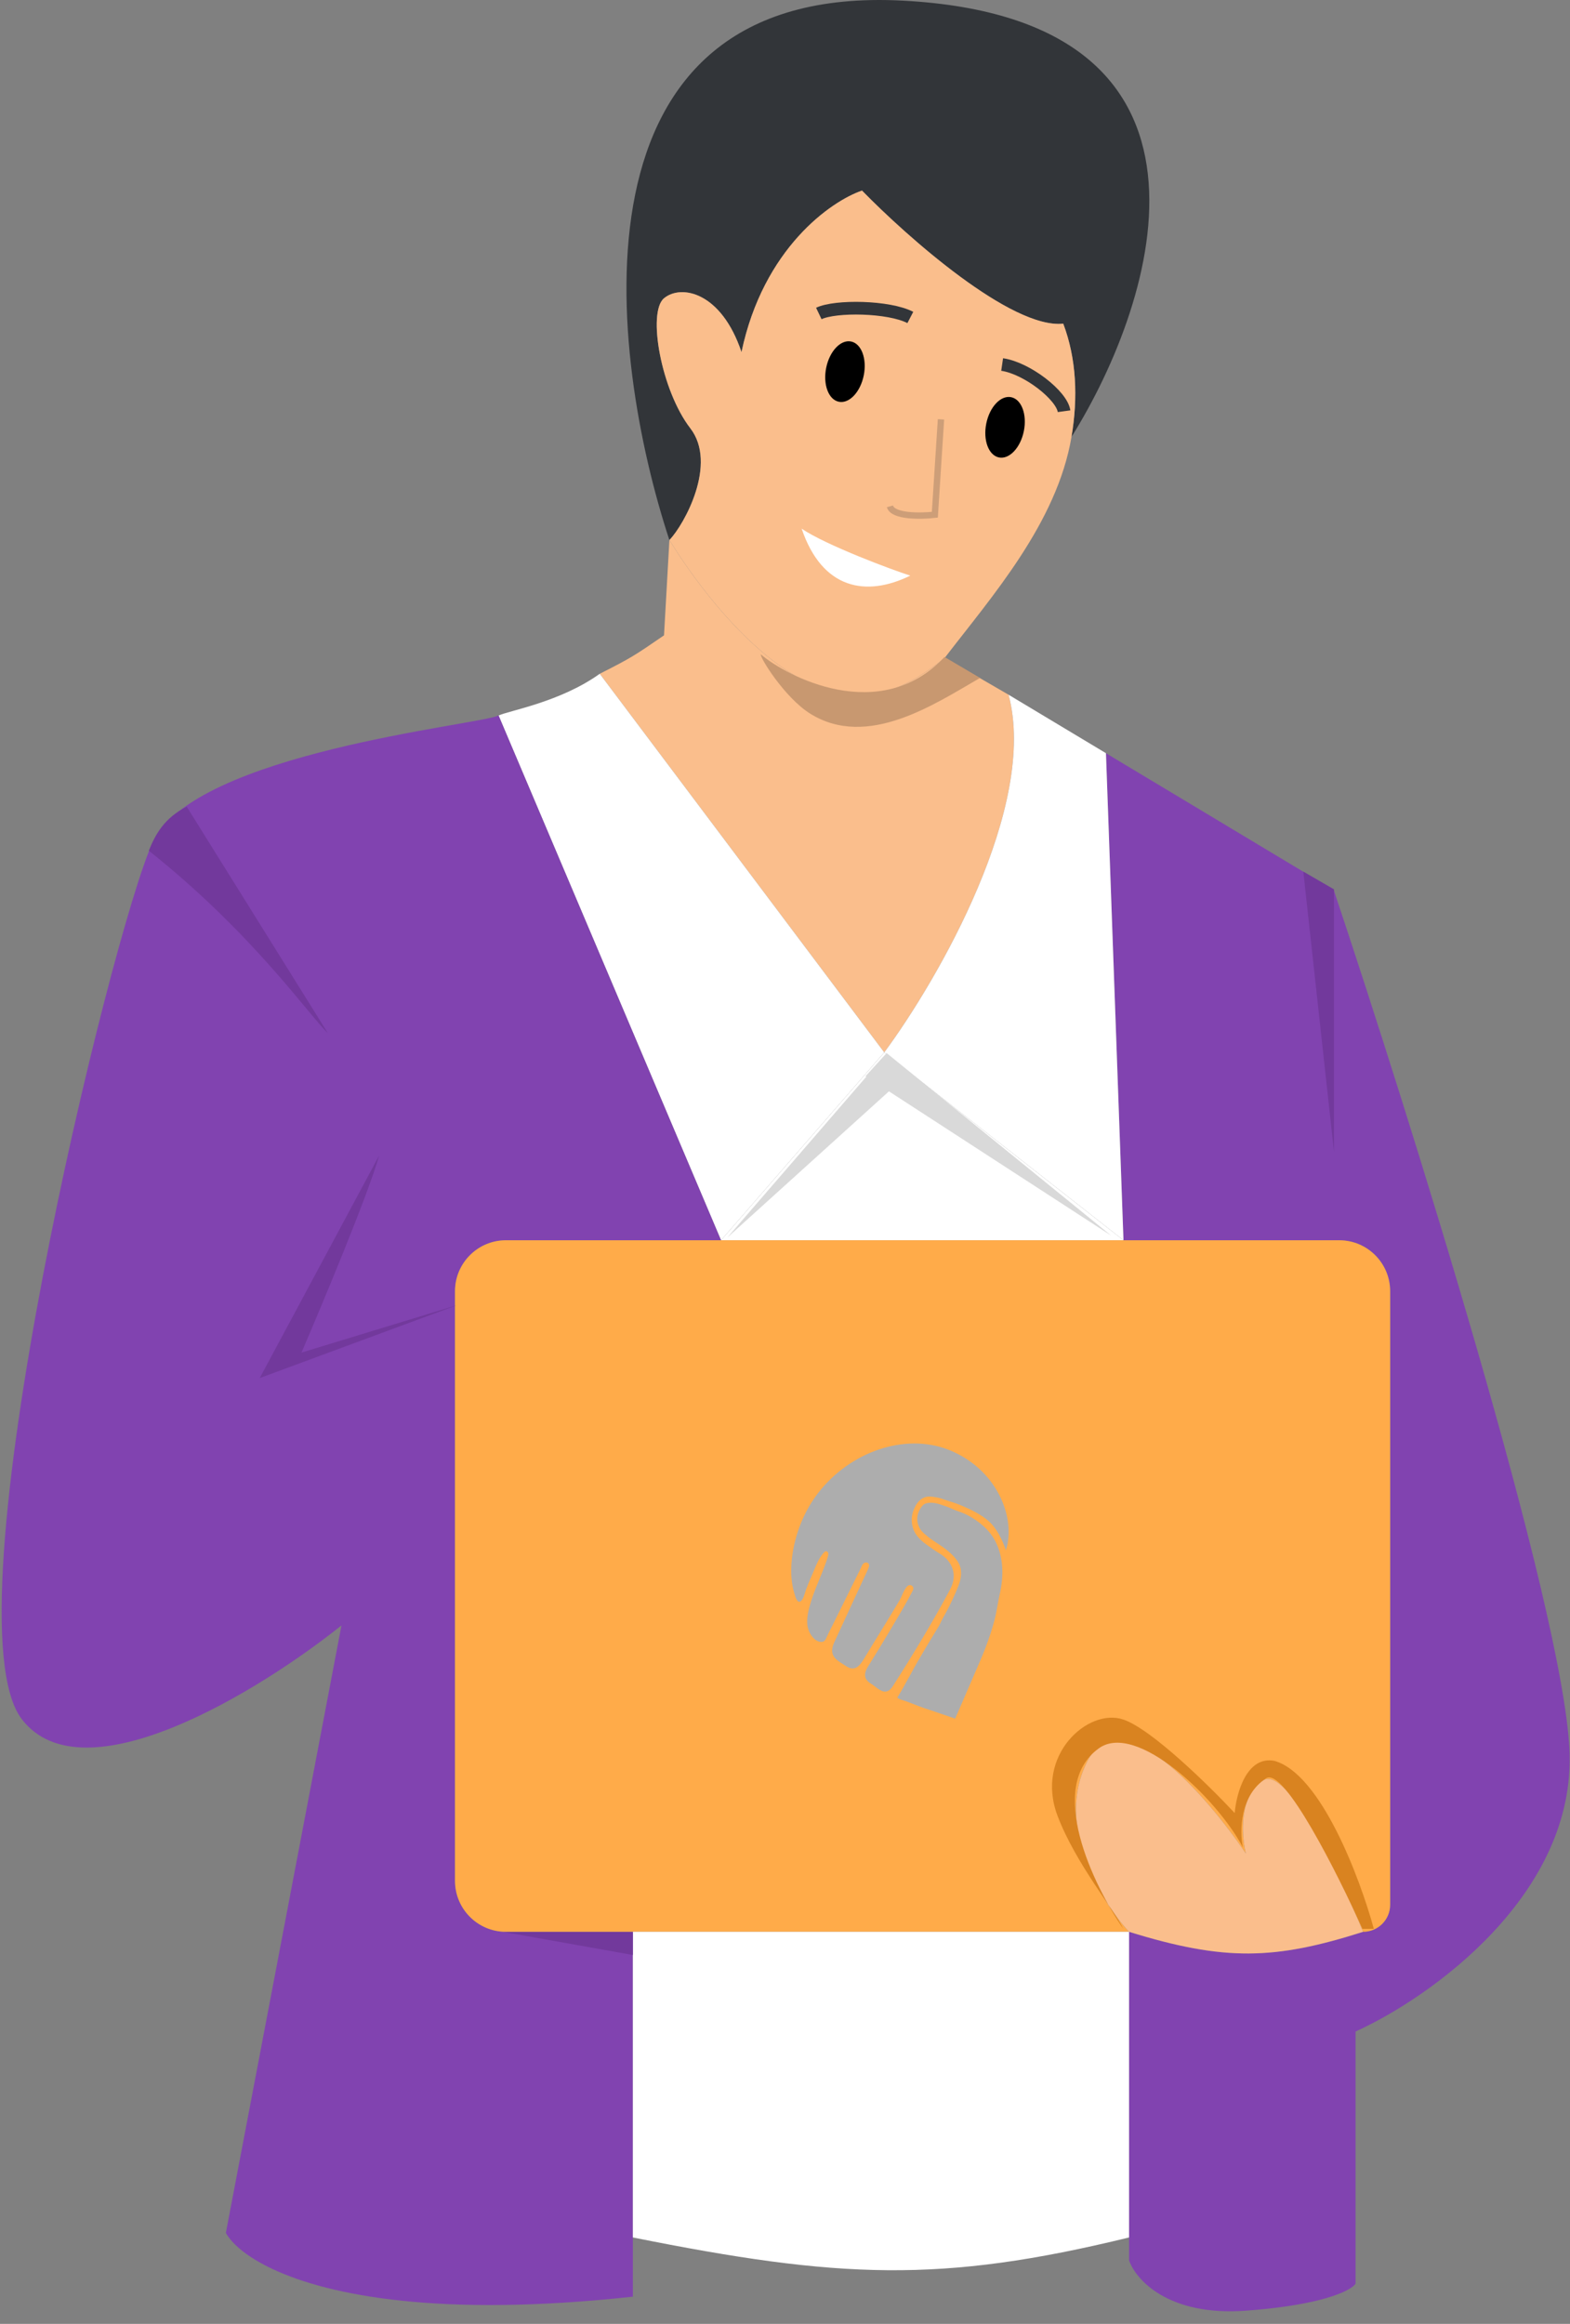
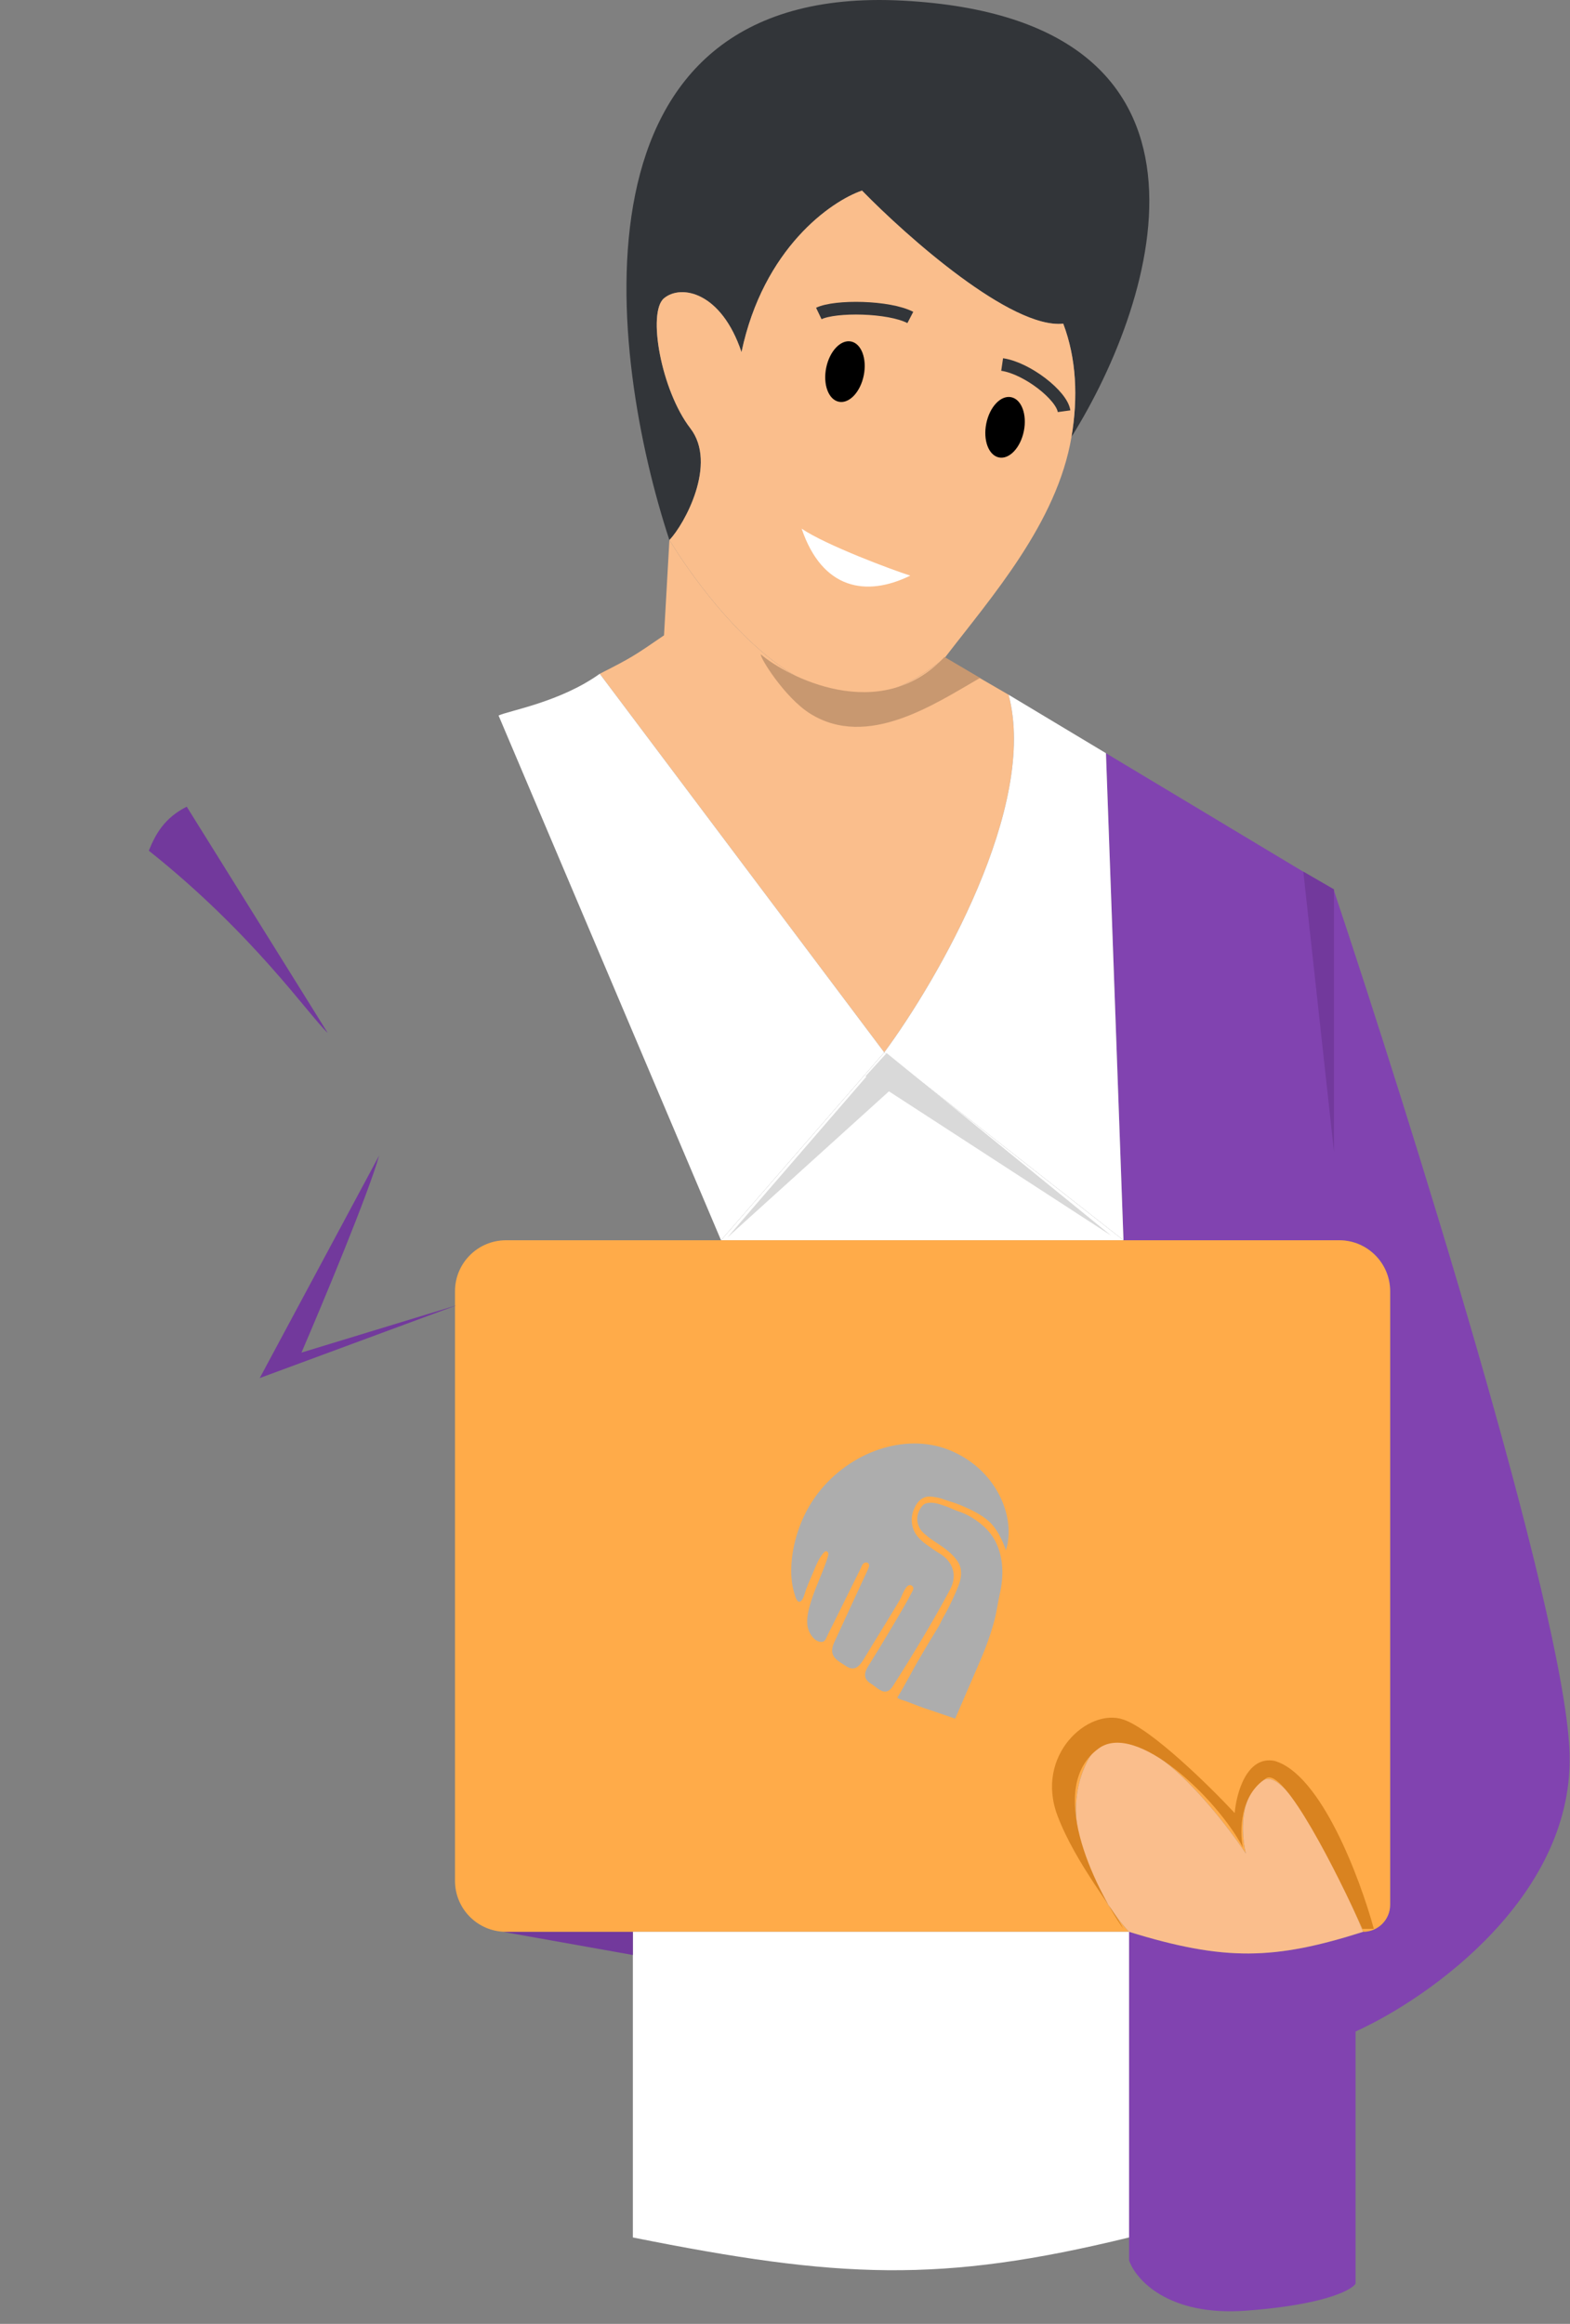
<svg xmlns="http://www.w3.org/2000/svg" width="171" height="253" viewBox="0 0 171 253" fill="none">
  <rect x="0" y="0" width="171" height="253" fill="#808080" stroke="none" />
  <path d="M93.888 20.749C98.841 25.826 110.159 35.832 115.806 35.237C117.248 39.047 117.425 43.294 116.704 47.563C126.104 32.557 135.594 2.051 98.346 0.07C61.098 -1.911 66.305 38.738 72.909 58.798C74.561 57.064 78.168 50.493 75.19 46.629C72.003 42.495 70.489 33.99 72.323 32.47C74.189 30.924 78.562 31.777 80.762 38.333C83.14 27.04 90.504 21.905 93.888 20.749Z" fill="#323539" />
  <path d="M72.909 58.798C76.913 65.256 85.864 76.845 94.879 75.634C97.432 75.29 100.208 73.837 102.905 71.61C108.013 64.958 115.123 56.922 116.704 47.563C117.425 43.294 117.248 39.047 115.806 35.237C110.159 35.832 98.841 25.826 93.888 20.749C90.504 21.905 83.14 27.04 80.762 38.333C78.562 31.777 74.189 30.924 72.323 32.47C70.489 33.99 72.003 42.495 75.19 46.629C78.168 50.493 74.561 57.064 72.909 58.798Z" fill="#FABE8C" />
  <path d="M72.323 69.17C69.041 71.422 68.761 71.61 65.323 73.354L96.311 114.574C102.168 106.649 113.077 87.766 109.852 75.634L102.905 71.61C100.208 73.837 97.432 75.29 94.879 75.634C85.864 76.845 76.913 65.256 72.909 58.798L72.323 69.17Z" fill="#FABE8C" />
  <path d="M54.302 77.898L78.532 135.026L96.311 114.574L65.323 73.354C61.02 76.437 55.458 77.359 54.302 77.898Z" fill="white" />
  <path d="M122.973 246.082C123.691 248.17 127.241 252.19 135.698 251.563C136.427 251.509 137.116 251.448 137.766 251.381C144.659 250.669 147.223 249.283 147.641 248.627V221.168C155.733 217.513 171.721 206.249 170.938 190.431C170.155 174.612 153.497 121.482 145.266 96.895L120.458 82.001L122.366 135.026H145.859C148.925 135.026 151.41 137.511 151.41 140.578V207.368C151.41 208.995 150.092 210.314 148.465 210.314C138.831 213.386 133.373 213.532 122.973 210.314C122.973 223.309 122.973 230.595 122.973 243.59C122.973 254.712 122.973 246.082 122.973 246.082Z" fill="#8143B0" />
  <path d="M120.458 82.001L109.852 75.634C113.077 87.766 102.168 106.649 96.311 114.574L122.366 135.026L120.458 82.001Z" fill="white" />
-   <path d="M54.302 77.898C52.05 78.949 21.132 81.951 16.63 91.707C12.127 101.462 -6.033 176.205 2.372 187.162C9.095 195.927 28.387 184.01 37.192 176.956L24.6 243.095C25.252 244.259 26.865 245.709 29.721 247.044C35.935 249.949 48.036 252.314 68.929 250.035C68.929 250.035 68.929 258.021 68.929 243.59C68.929 230.595 68.929 210.314 68.929 210.314H55.108C52.042 210.314 49.557 207.828 49.557 204.762V140.578C49.557 137.511 52.042 135.026 55.108 135.026H78.532L54.302 77.898Z" fill="#8143B0" />
  <path d="M78.532 135.026H122.366L96.311 114.574L78.532 135.026Z" fill="white" />
  <path d="M49.557 204.762C49.557 207.828 52.042 210.314 55.108 210.314H68.929C68.929 210.314 101.867 210.314 122.973 210.314C119.953 207.049 114.82 198.761 118.443 191.725C122.067 184.689 131.454 195.502 135.695 201.789C135.216 199.844 134.917 195.531 137.556 193.839C140.194 192.148 145.928 204.118 148.465 210.314C150.092 210.314 151.41 208.995 151.41 207.368V140.578C151.41 137.511 148.925 135.026 145.859 135.026H122.366H78.532H55.108C52.042 135.026 49.557 137.511 49.557 140.578V204.762Z" fill="#FFAB49" />
  <path d="M118.443 191.725C114.82 198.761 119.953 207.049 122.973 210.314C133.373 213.532 138.831 213.386 148.465 210.314C145.928 204.118 140.194 192.148 137.556 193.839C134.917 195.531 135.216 199.844 135.695 201.789C131.454 195.502 122.067 184.689 118.443 191.725Z" fill="#FABE8C" />
  <path d="M122.973 210.314C101.867 210.314 68.929 210.314 68.929 210.314C68.929 210.314 68.929 230.595 68.929 243.59C91.386 248.084 102.444 248.605 122.973 243.59C122.973 230.595 122.973 223.309 122.973 210.314Z" fill="white" />
  <path d="M106.741 73.807L102.877 71.524C95.848 79.015 85.634 73.617 82.87 71.242C82.714 71.515 85.463 75.963 88.248 77.697C94.494 81.584 101.797 76.649 106.741 73.807Z" fill="#C89870" />
  <path d="M49.755 142.097L32.836 147.255C35.175 141.822 40.14 129.924 41.295 125.798L28.289 150.028L49.755 142.097Z" fill="#72399C" />
  <path d="M79.203 134.747L95.916 115.413L98.647 117.161L79.203 134.747Z" fill="#D9D9D9" />
  <path d="M96.571 114.648L121.04 134.529L94.277 117.161L96.571 114.648Z" fill="#D9D9D9" />
  <path d="M149.634 209.993C148.134 204.488 143.868 193.122 138.801 191.701C135.77 191.133 134.657 195.253 134.48 197.384C131.717 194.424 125.423 188.244 122.345 187.203C118.497 185.9 112.696 191.109 115.182 197.68C117.171 202.937 121.496 208.079 122.345 209.993C119.049 205.178 113.903 194.507 119.681 190.34C123.772 187.389 132.546 195.786 135.368 201.114C135.012 199.377 135.024 195.443 137.913 193.596C139.855 192.364 145.707 204.014 148.391 209.993H149.634Z" fill="#D98320" />
  <g style="mix-blend-mode:soft-light">
    <path d="M98.972 172.593C98.613 172.743 98.266 173.629 98.266 173.629C98.109 174.028 97.882 174.399 97.654 174.769C97.588 174.876 97.522 174.983 97.458 175.091C96.904 176.021 96.335 176.944 95.767 177.866C95.212 178.767 94.657 179.668 94.115 180.575C93.598 181.44 93.066 181.998 92.139 181.381C92.036 181.312 91.93 181.245 91.823 181.178C91.023 180.675 90.23 180.178 90.863 178.802C91.401 177.635 91.94 176.467 92.48 175.3L92.48 175.299C93.019 174.132 93.559 172.965 94.097 171.798C94.146 171.691 94.198 171.582 94.25 171.473C94.385 171.19 94.522 170.903 94.625 170.623C94.675 170.489 94.679 170.332 94.602 170.228C94.536 170.139 94.422 170.101 94.308 170.109C94.014 170.126 93.913 170.363 93.807 170.61C93.783 170.667 93.758 170.725 93.731 170.78C93.612 171.018 93.494 171.257 93.376 171.495C93.317 171.615 93.258 171.735 93.198 171.854L90.768 176.757C90.695 176.903 90.622 177.048 90.548 177.194C90.386 177.513 90.224 177.833 90.075 178.158C90.063 178.184 90.051 178.21 90.039 178.236C89.915 178.511 89.803 178.76 89.448 178.755C88.693 178.745 88.107 177.811 87.971 177.125C87.788 176.189 88.085 175.136 88.382 174.204C88.628 173.429 88.94 172.672 89.251 171.916C89.587 171.1 89.922 170.284 90.176 169.446C90.214 169.328 90.237 169.2 90.21 169.084C90.182 168.969 90.087 168.873 89.971 168.881C89.855 168.89 89.758 168.988 89.678 169.084C89.188 169.671 88.919 170.325 88.645 170.994C88.554 171.215 88.463 171.437 88.362 171.66C88.159 172.11 87.978 172.569 87.801 173.029C87.763 173.126 87.726 173.245 87.687 173.372C87.591 173.685 87.48 174.044 87.302 174.239C86.865 174.713 86.635 173.877 86.532 173.506C86.521 173.464 86.511 173.429 86.503 173.401C86.386 173.019 86.307 172.623 86.253 172.22C86.14 171.347 86.159 170.442 86.269 169.543C86.57 167.089 87.538 164.567 89.104 162.545C92.616 158.017 98.535 156.02 103.201 157.792C105.128 158.523 106.832 159.785 108.046 161.464C108.797 162.503 109.367 163.707 109.66 165.008C109.81 165.67 109.887 166.36 109.859 167.06C109.848 167.354 109.807 167.643 109.765 167.937C109.757 167.989 109.75 168.041 109.742 168.093C109.735 168.149 109.692 168.298 109.651 168.445C109.604 168.61 109.558 168.772 109.564 168.792C109.179 167.648 108.572 166.401 107.7 165.623C106.907 164.916 105.85 164.391 104.872 163.972C104.385 163.764 103.883 163.583 103.372 163.433C103.212 163.386 103.056 163.331 102.9 163.275C102.621 163.176 102.342 163.077 102.042 163.025L102.032 163.023C101.441 162.922 101.02 162.85 100.56 163.079C99.944 163.387 99.663 164.031 99.539 164.32C99.211 165.077 99.308 165.729 99.345 165.964C99.412 166.39 99.578 166.793 99.846 167.153C100.138 167.548 100.511 167.873 100.906 168.155C100.994 168.217 101.082 168.28 101.169 168.342C101.538 168.606 101.907 168.87 102.298 169.101C103.777 169.977 104.326 171.471 103.472 173.066C101.556 176.646 99.439 180.138 97.247 183.569C96.592 184.593 95.926 184.086 95.323 183.627C95.174 183.513 95.028 183.402 94.888 183.318C94.167 182.886 93.982 182.312 94.573 181.377C95.346 180.152 96.097 178.914 96.839 177.669C97.209 177.048 97.579 176.423 97.944 175.798L98.493 174.86C98.784 174.36 99.044 173.868 99.312 173.358L99.332 173.32C99.339 173.307 99.347 173.293 99.356 173.277C99.417 173.168 99.512 172.998 99.468 172.839C99.427 172.694 99.276 172.565 99.107 172.565C99.106 172.566 99.103 172.566 99.098 172.566C99.078 172.568 99.025 172.572 98.974 172.594L98.972 172.593Z" fill="#ADADAD" />
    <path d="M102.873 163.942C102.956 163.971 103.036 163.999 103.113 164.025C103.31 164.091 103.499 164.175 103.687 164.259C103.876 164.342 104.063 164.426 104.257 164.491C104.633 164.615 104.998 164.758 105.351 164.937C106.587 165.571 107.806 166.569 108.443 167.856C109.294 169.578 109.343 171.533 108.9 173.505C108.809 173.91 108.736 174.315 108.662 174.72C108.558 175.293 108.454 175.866 108.302 176.437C108.046 177.397 107.734 178.348 107.377 179.285C107.221 179.696 107.056 180.104 106.884 180.509L106.887 180.509L104.036 187.108L101.263 186.159C100.842 186.029 100.427 185.881 100.015 185.726C99.689 185.604 99.365 185.476 99.042 185.349L98.845 185.272C98.736 185.228 98.611 185.19 98.482 185.15C98.21 185.066 97.92 184.977 97.73 184.826C98.2 184.06 98.635 183.266 99.069 182.473C99.378 181.908 99.687 181.343 100.009 180.789C100.479 179.978 100.957 179.172 101.442 178.369C101.684 177.968 101.928 177.568 102.175 177.168C102.288 176.984 102.378 176.798 102.468 176.611C102.541 176.458 102.615 176.305 102.702 176.152C103.222 175.242 103.69 174.302 104.101 173.342L104.103 173.336C104.477 172.465 104.773 171.774 104.647 170.869C104.594 170.48 104.383 169.606 102.559 168.334C102.367 168.2 102.191 168.085 102.017 167.972C101.603 167.701 101.21 167.445 100.69 166.984C100.491 166.809 100.24 166.574 100.074 166.171C99.994 165.976 99.779 165.43 99.997 164.762C100.105 164.429 100.27 164.127 100.52 163.874C100.613 163.779 100.733 163.714 100.864 163.672L100.867 163.675C101.519 163.469 102.256 163.726 102.873 163.942Z" fill="#ADADAD" />
  </g>
  <path d="M16.207 92.614C16.93 90.838 17.88 89.061 20.338 87.822L35.7 112.462C33.641 110.534 27.619 101.688 16.207 92.614Z" fill="#72399C" />
  <path d="M145.296 96.822L141.953 94.889L145.296 125.396V96.822Z" fill="#72399C" />
  <path d="M68.93 212.839V210.325H54.824L68.93 212.839Z" fill="#72399C" />
-   <path d="M102.489 45.656L101.82 56.038C100.322 56.21 97.246 56.268 96.928 55.127" stroke="#CD9E78" stroke-width="0.69" />
  <path d="M109.15 39.685C111.878 40.082 115.661 43.061 115.893 44.77" stroke="#323539" stroke-width="1.381" />
  <ellipse cx="92.031" cy="40.459" rx="2.087" ry="3.347" transform="rotate(11.426 92.031 40.459)" fill="black" />
  <ellipse cx="109.468" cy="46.522" rx="2.087" ry="3.347" transform="rotate(11.426 109.468 46.522)" fill="black" />
  <path d="M99.15 34.562C96.813 33.35 90.992 33.261 89.183 34.128" stroke="#323539" stroke-width="1.381" />
  <path d="M87.312 57.555C89.943 59.349 97.298 62.094 99.148 62.667C94.343 65.026 89.558 64.173 87.312 57.555Z" fill="white" />
</svg>